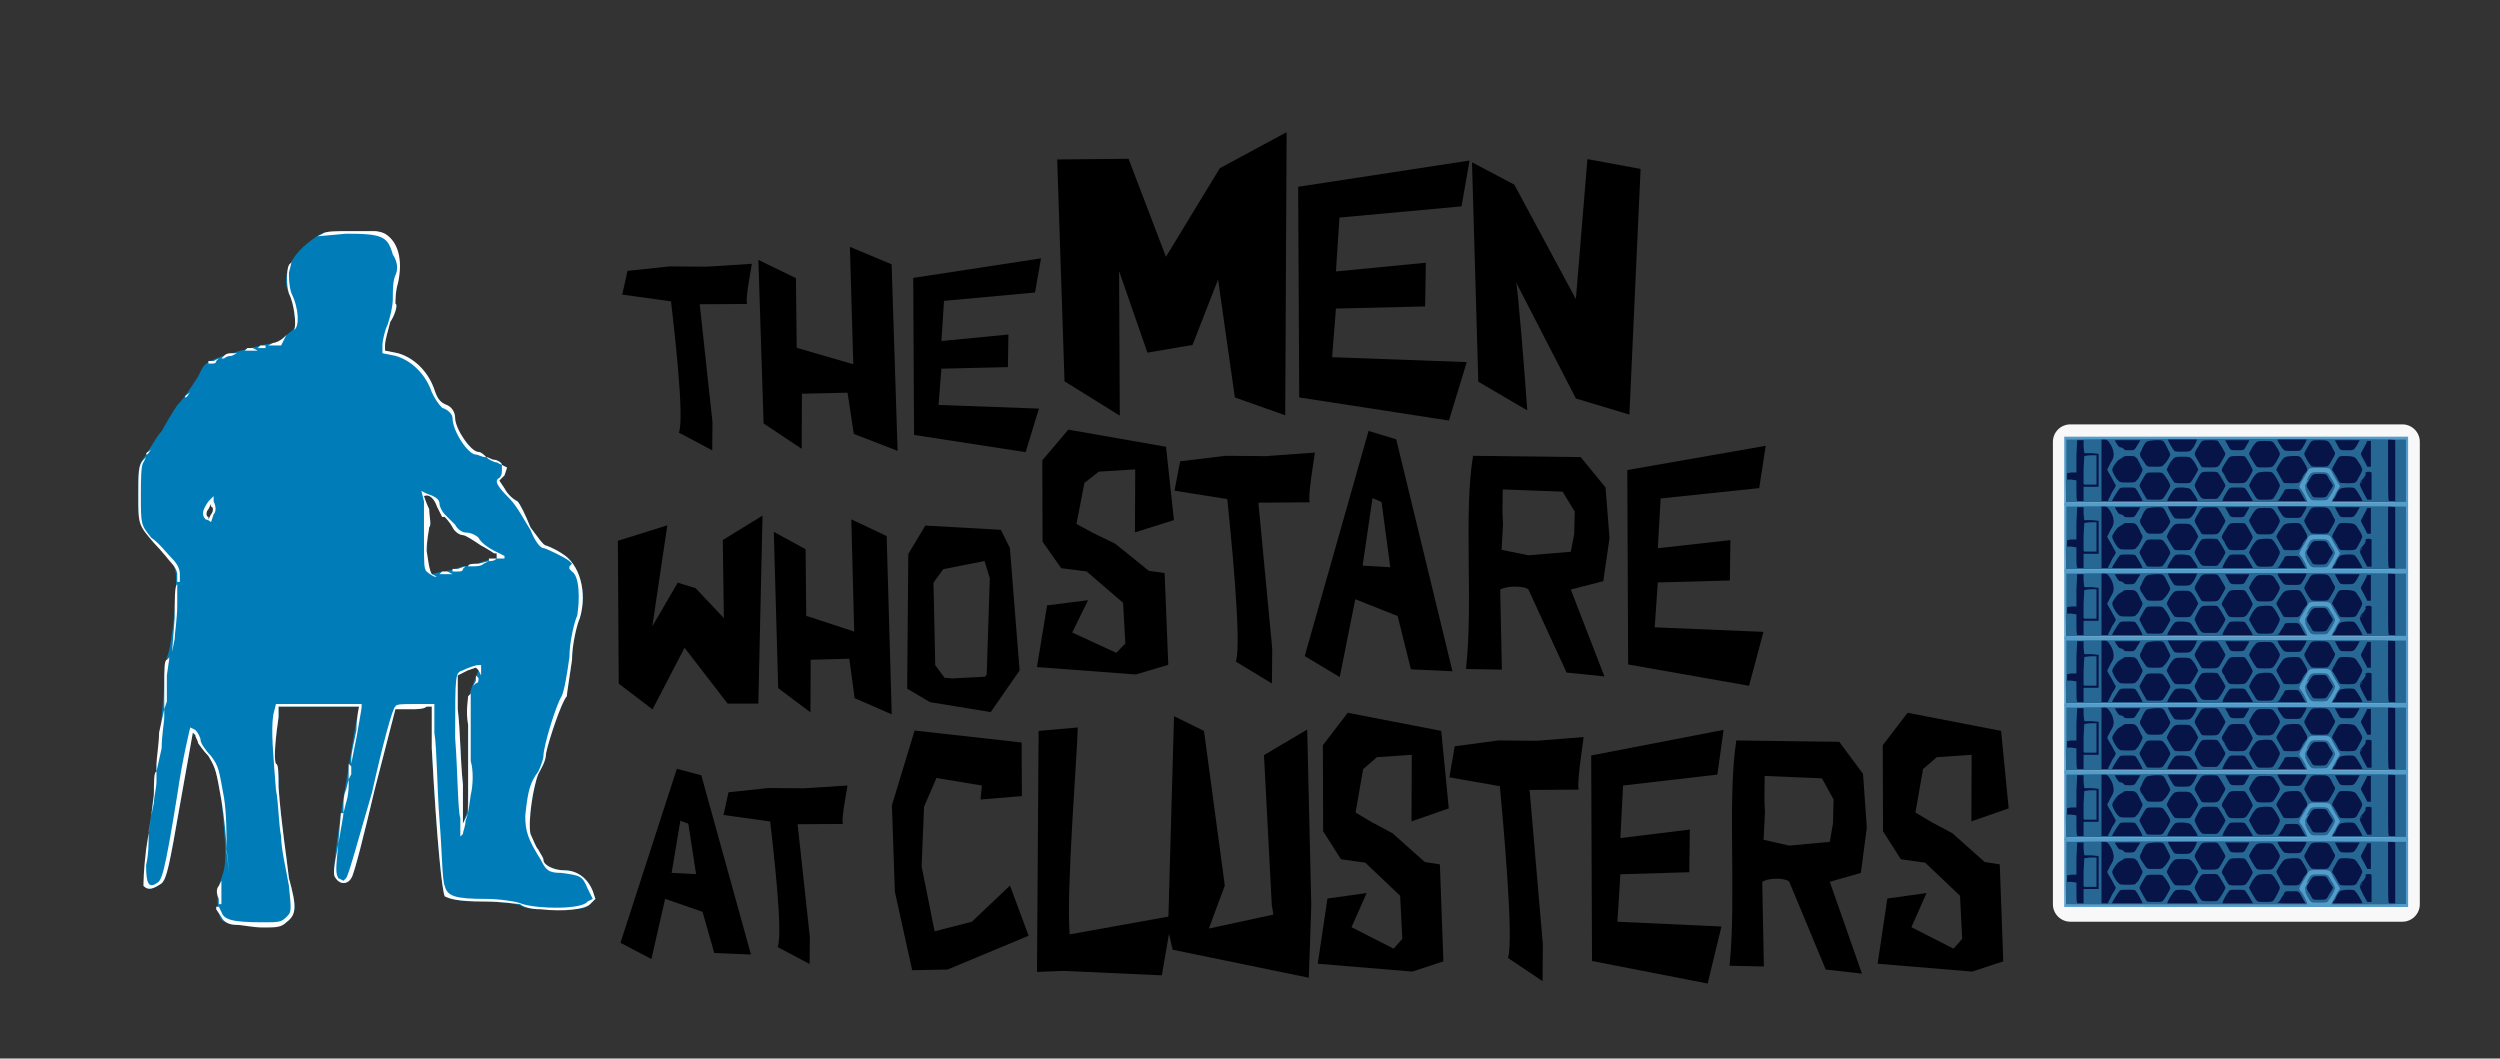
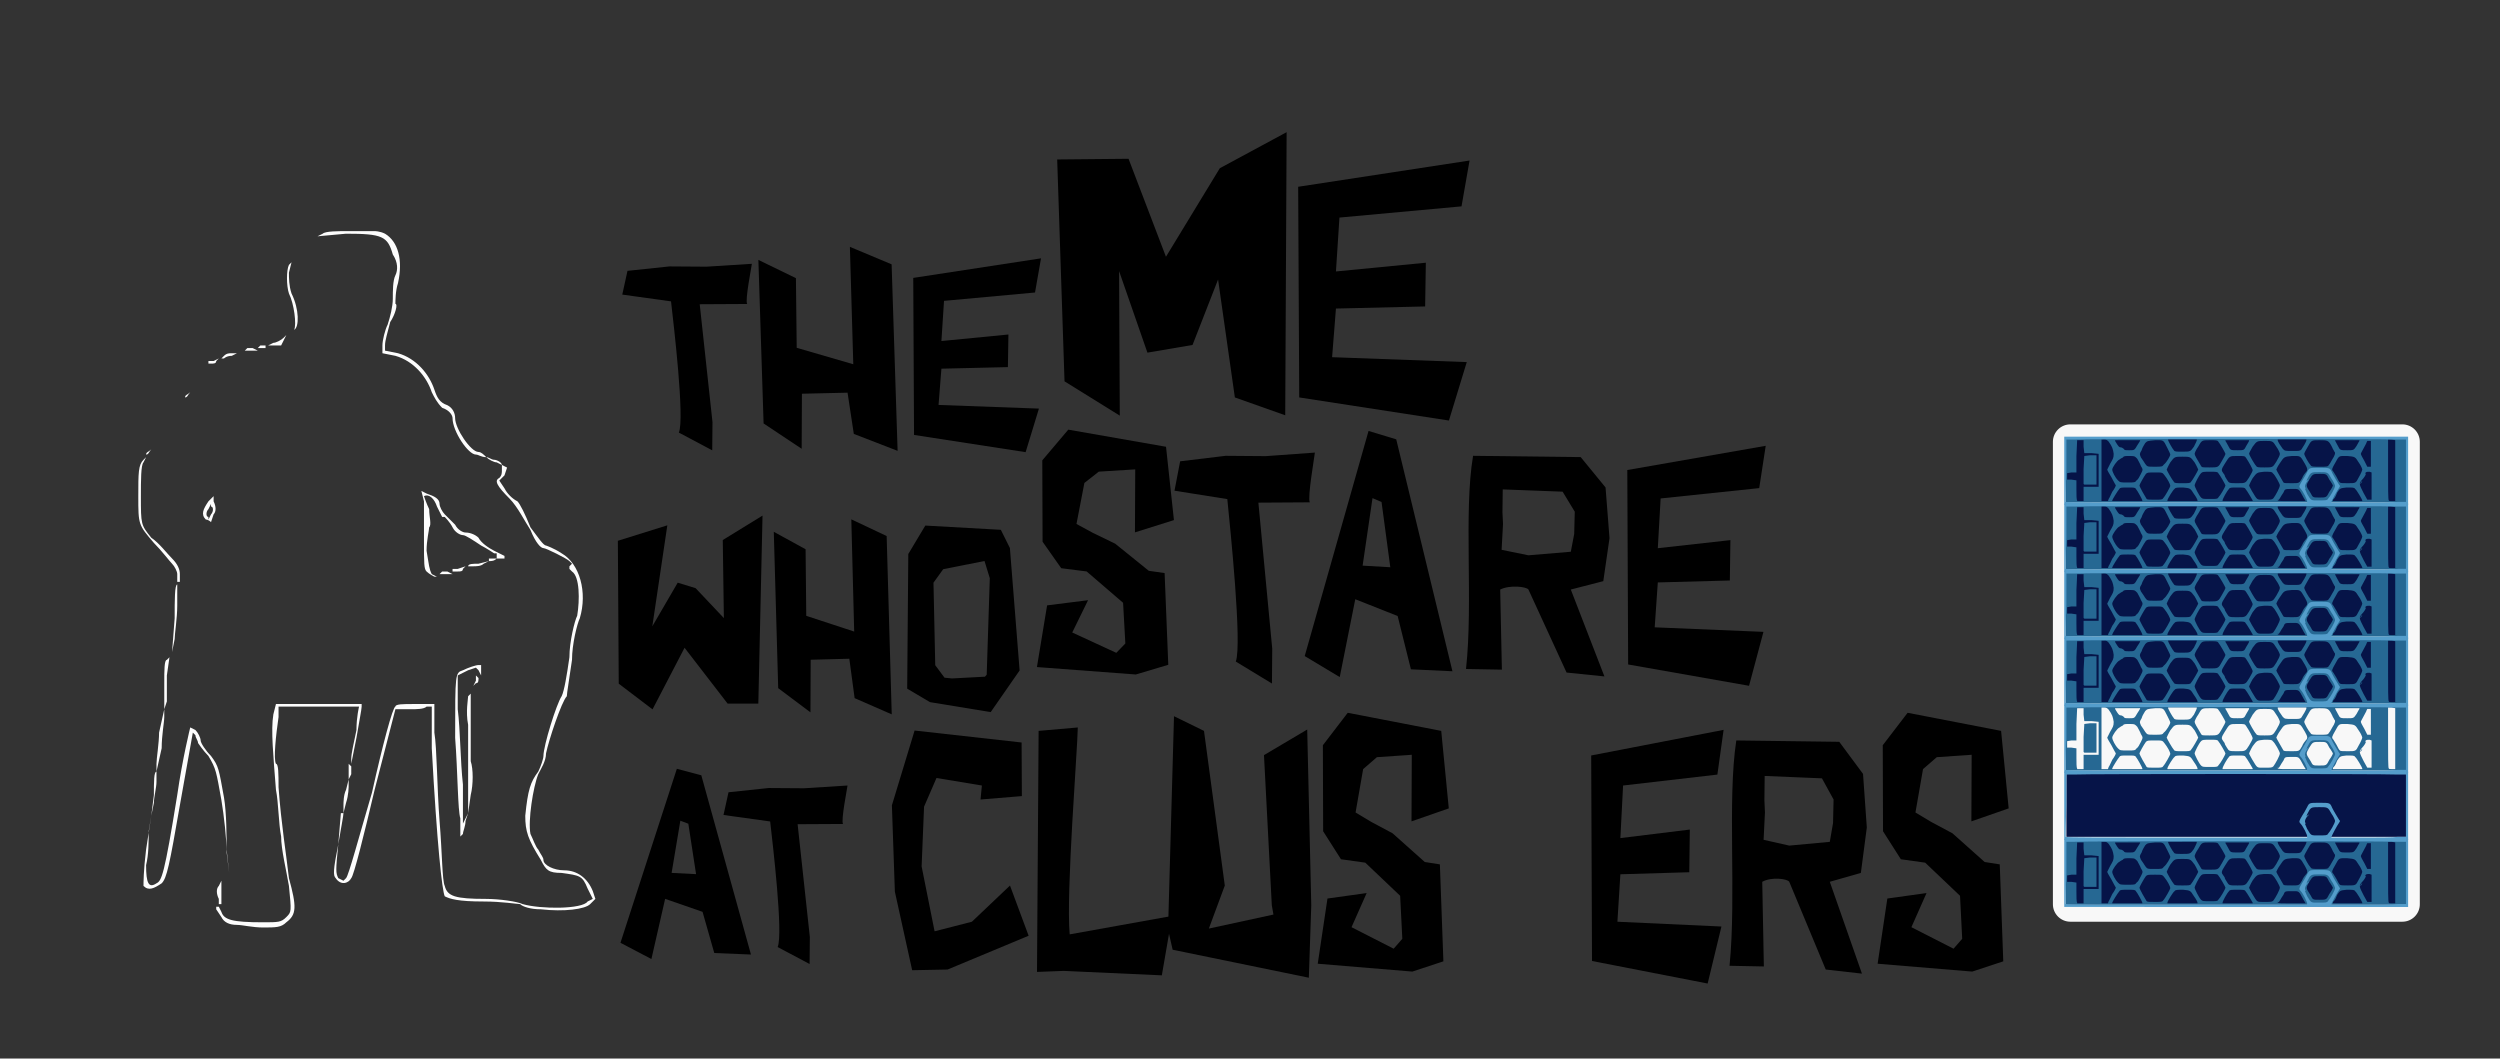
<svg xmlns="http://www.w3.org/2000/svg" xmlns:ns1="http://www.serif.com/" width="100%" height="100%" viewBox="0 0 2494 1056" version="1.1" xml:space="preserve" style="fill-rule:evenodd;clip-rule:evenodd;stroke-linejoin:round;stroke-miterlimit:2;">
  <rect x="0" y="0" width="2494" height="1056" fill="#333333" stroke="none" />
  <g id="ArtBoard1" transform="matrix(0.936,0,0,0.882,123.415,-1765.33)">
    <rect x="-131.835" y="2002.37" width="2663.59" height="1196.69" style="fill:none;" />
    <g id="Cluster" transform="matrix(0.945,0,0,1.003,147.137,-32.146)">
      <g transform="matrix(1.101,0,0,0.989,-223.308,2158.6)">
        <path d="M2413.49,371.292C2413.49,360.312 2405.48,351.397 2395.62,351.397L2055.5,351.397C2045.64,351.397 2037.63,360.312 2037.63,371.292L2037.63,898.574C2037.63,909.555 2045.64,918.47 2055.5,918.47L2395.62,918.47C2405.48,918.47 2413.49,909.555 2413.49,898.574L2413.49,371.292Z" style="fill:rgb(248,248,248);" />
      </g>
      <g id="Screenshot-2021-06-16-at-5.14.svg" transform="matrix(0.808,0,0,0.808,2226.84,2860.55)">
        <g transform="matrix(1,0,0,1,-43.236,31.131)">
          <clipPath id="_clip1">
            <rect x="-196.764" y="-78.632" width="480" height="95" />
          </clipPath>
          <g clip-path="url(#_clip1)">
            <g transform="matrix(1,0,0,1,-330.764,-260.632)">
-               <rect x="137" y="185" width="474" height="88" style="fill:rgb(6,20,72);fill-rule:nonzero;" />
              <path d="M136,274L136,184L612,184L612,274L136,274ZM161,272L161,252L182,252L182,206L172,205L162,205L161,196L161,187L152,187L151,209L151,232L144,232L138,233L138,242L144,242L151,243L151,256C151,263 151,270 152,271L152,272L161,272ZM196,269C197,268 199,263 201,259C204,255 206,251 206,250C206,250 203,245 200,239C197,234 194,229 194,228C194,228 196,224 198,220C202,213 203,212 203,206C202,199 201,196 196,189C194,187 193,186 190,186L186,186L186,272L195,272L196,269ZM243,271C243,270 236,257 234,255C233,253 231,253 223,253C214,253 212,253 211,255C209,257 201,270 201,271L201,272L243,272L243,271ZM320,271C320,270 318,266 315,262C310,254 310,254 300,253C292,253 289,253 288,255C286,256 278,269 278,271L278,272L320,272L320,271ZM397,271C397,271 389,257 387,255C386,253 384,253 376,253C367,253 365,253 364,255C361,258 355,269 355,271L355,272L397,272L397,271ZM468,267C461,254 462,255 452,255C442,255 442,255 440,260C438,263 436,266 435,268L433,271L433,270L432,270L432,271C433,272 438,272 452,272L471,272L468,267ZM550,271C550,270 542,256 540,255C539,253 537,253 528,253C519,254 519,254 515,260C514,263 512,267 511,268C510,269 509,270 509,271L509,272L550,272L550,271ZM596,272L596,187L591,186L586,186L586,228C586,252 586,271 587,271C587,272 589,272 591,272L596,272ZM272,268C275,265 282,252 282,251C282,248 278,241 274,236C271,232 271,232 261,232C251,232 250,232 248,234C245,238 239,249 239,250C239,252 247,266 249,269C250,270 253,270 260,270C269,270 271,270 272,268ZM426,268C429,264 435,253 435,250C435,248 428,235 425,233C424,231 422,231 413,231C403,232 403,232 397,240C394,245 392,250 392,250C392,251 394,254 396,258C404,271 402,270 413,270C423,270 424,270 426,268ZM563,270L563,232L560,231C558,231 556,231 555,232L554,233L555,234C555,235 553,239 549,243C545,248 546,249 552,261L557,270L563,270ZM349,267C352,264 359,252 359,250C359,249 351,235 349,233C348,231 346,231 338,231C328,231 327,231 325,233C322,236 316,248 316,250C316,252 322,264 325,267C327,269 328,269 338,269C346,269 348,269 349,267ZM504,259C507,255 509,251 509,250C509,250 507,246 504,242C500,234 500,234 491,234C481,234 481,234 476,242C471,251 471,250 478,261C481,267 481,267 490,267C500,267 500,267 504,259ZM311,245C313,243 321,229 321,228C321,228 319,223 316,218C310,210 310,210 299,210C288,210 288,210 282,218C279,223 277,228 277,228C277,229 285,243 287,245C288,247 290,247 299,247C308,247 310,247 311,245ZM392,239C395,234 397,230 397,229C397,227 392,218 388,212C386,209 386,209 376,209C364,209 365,209 358,220C353,228 353,229 356,233C357,234 358,236 358,236C358,237 359,239 361,242C364,247 364,247 376,247C387,247 387,247 392,239ZM466,240C467,237 470,233 471,232C474,229 474,227 470,220C463,208 464,209 452,209C441,210 441,210 435,219C432,223 430,228 430,228C430,229 439,244 440,246C441,247 444,247 452,247C462,247 462,247 466,240ZM545,239C548,234 550,229 550,228C550,227 548,222 545,218C540,210 540,210 529,209C517,209 518,208 512,219C508,226 507,228 509,230C510,231 512,235 514,238C516,242 518,246 519,246C519,247 524,247 530,247C541,247 541,247 545,239ZM235,243C237,242 239,238 241,234C244,228 244,228 241,223C240,220 237,215 236,213C233,210 233,209 226,209C219,209 217,209 216,211C214,212 212,213 211,214C208,215 201,225 201,228C201,231 205,239 209,243C212,246 212,246 223,246C232,246 233,246 235,243ZM354,216C357,211 359,207 359,206C359,205 351,191 349,189C348,187 346,187 337,187C326,187 326,187 321,196C318,200 316,205 316,206C316,208 319,213 325,223C326,225 327,225 337,225C349,225 349,225 354,216ZM430,217C433,212 435,208 435,206C435,205 433,200 430,196C425,188 425,188 414,188C403,188 403,188 397,196C394,201 392,205 392,206C392,207 399,220 402,223C403,225 405,225 414,225C425,225 425,225 430,217ZM273,221C277,218 282,209 282,207C282,206 280,202 278,198C272,186 273,187 261,187C250,188 250,188 247,191C246,193 243,197 242,201C239,206 239,206 241,211C243,214 246,218 247,220C250,224 250,224 260,224C270,224 271,224 273,221ZM503,222C504,221 506,218 508,214C512,208 513,204 511,203C511,202 509,200 508,197C503,187 502,187 490,187C479,187 479,187 474,196C471,201 469,205 469,206C469,208 475,219 478,222C479,224 481,224 491,224C500,224 502,224 503,222ZM562,224L562,188L557,188L556,190C556,191 554,194 552,198C550,202 548,205 548,206C548,207 550,211 553,216L557,224L562,224ZM315,196C317,192 319,188 319,187L319,186L279,186L279,187C279,188 285,199 287,201C288,203 290,203 299,203C310,203 310,203 315,196ZM465,200C467,197 472,189 472,187L472,186L432,186L432,187C432,189 436,195 439,199C442,202 442,202 453,202C462,202 463,202 465,200ZM236,194C238,191 240,188 240,187L205,187L205,188C205,188 206,190 208,193C210,196 211,197 213,197C214,197 216,198 217,199C218,201 219,201 225,201C232,201 232,201 236,194ZM388,195C390,192 392,188 392,188L392,187L359,187L359,188C359,188 361,191 363,195C366,201 366,201 376,201C385,201 385,201 388,195ZM542,195C544,191 546,188 546,188L546,187L512,187C512,188 514,191 516,195C519,201 519,201 529,201C538,201 538,201 542,195ZM161,248L161,227L162,209L170,208L179,208L179,249L162,249L161,248ZM548,246C549,245 549,244 550,244L549,246C548,247 548,248 547,248L548,246Z" style="fill:rgb(38,104,147);fill-rule:nonzero;" />
              <g transform="matrix(1,0,0,1.011,220,140.482)">
                <path d="M-86,41.102L394,41.081L394,135.081L-86,135.071L-86,41.102ZM253,131.081C254,129.081 247,116.081 244,113.081C241,110.081 242,109.081 246,102.081C248,99.081 251,94.081 253,90.081C256,84.081 256,84.081 270,84.081C285,84.081 285,84.081 288,91.081C291,97.081 295,103.081 298,108.081L299,109.081L298,111.081C295,115.081 287,130.081 287,131.081L287,132.081L328,132.081C351,132.081 374,132.081 380,131.081L391,131.081L391,45.081L379,45.081C364,44.081 -58,44.081 -72,45.081L-83,45.081L-83,88.081C-84,111.081 -84,130.081 -84,131.081C-83,132.081 -32,132.081 85,132.081L253,132.081L253,131.081ZM251,113.081L250,113.081L253,120.081C259,130.081 258,129.081 270,129.081C279,129.081 281,129.081 282,127.081C285,124.081 292,112.081 292,109.081C292,108.081 290,103.081 287,99.081C282,90.081 282,90.081 270,90.081C258,90.081 258,90.081 253,100.081L252,103.081L254,101.081L256,100.081L254,102.081C251,105.081 250,108.081 250,110.081C250,110.519 250.191,110.956 250.407,111.394L250.593,111.769C250.793,112.175 250.973,112.581 250.997,112.987L251,113.081Z" style="fill:rgb(84,157,203);fill-rule:nonzero;" />
              </g>
            </g>
          </g>
        </g>
      </g>
      <g id="Screenshot-2021-06-16-at-5.14.svg1" ns1:id="Screenshot-2021-06-16-at-5.14.svg" transform="matrix(0.808,0,0,0.808,2226.84,2558.33)">
        <g transform="matrix(1,0,0,1,-43.236,31.131)">
          <clipPath id="_clip2">
            <rect x="-196.764" y="-78.632" width="480" height="95" />
          </clipPath>
          <g clip-path="url(#_clip2)">
            <g transform="matrix(1,0,0,1,-330.764,-260.632)">
              <rect x="137" y="185" width="474" height="88" style="fill:rgb(6,20,72);fill-rule:nonzero;" />
              <path d="M136,274L136,184L612,184L612,274L136,274ZM161,272L161,252L182,252L182,206L172,205L162,205L161,196L161,187L152,187L151,209L151,232L144,232L138,233L138,242L144,242L151,243L151,256C151,263 151,270 152,271L152,272L161,272ZM196,269C197,268 199,263 201,259C204,255 206,251 206,250C206,250 203,245 200,239C197,234 194,229 194,228C194,228 196,224 198,220C202,213 203,212 203,206C202,199 201,196 196,189C194,187 193,186 190,186L186,186L186,272L195,272L196,269ZM243,271C243,270 236,257 234,255C233,253 231,253 223,253C214,253 212,253 211,255C209,257 201,270 201,271L201,272L243,272L243,271ZM320,271C320,270 318,266 315,262C310,254 310,254 300,253C292,253 289,253 288,255C286,256 278,269 278,271L278,272L320,272L320,271ZM397,271C397,271 389,257 387,255C386,253 384,253 376,253C367,253 365,253 364,255C361,258 355,269 355,271L355,272L397,272L397,271ZM468,267C461,254 462,255 452,255C442,255 442,255 440,260C438,263 436,266 435,268L433,271L433,270L432,270L432,271C433,272 438,272 452,272L471,272L468,267ZM550,271C550,270 542,256 540,255C539,253 537,253 528,253C519,254 519,254 515,260C514,263 512,267 511,268C510,269 509,270 509,271L509,272L550,272L550,271ZM596,272L596,187L591,186L586,186L586,228C586,252 586,271 587,271C587,272 589,272 591,272L596,272ZM272,268C275,265 282,252 282,251C282,248 278,241 274,236C271,232 271,232 261,232C251,232 250,232 248,234C245,238 239,249 239,250C239,252 247,266 249,269C250,270 253,270 260,270C269,270 271,270 272,268ZM426,268C429,264 435,253 435,250C435,248 428,235 425,233C424,231 422,231 413,231C403,232 403,232 397,240C394,245 392,250 392,250C392,251 394,254 396,258C404,271 402,270 413,270C423,270 424,270 426,268ZM563,270L563,232L560,231C558,231 556,231 555,232L554,233L555,234C555,235 553,239 549,243C545,248 546,249 552,261L557,270L563,270ZM349,267C352,264 359,252 359,250C359,249 351,235 349,233C348,231 346,231 338,231C328,231 327,231 325,233C322,236 316,248 316,250C316,252 322,264 325,267C327,269 328,269 338,269C346,269 348,269 349,267ZM504,259C507,255 509,251 509,250C509,250 507,246 504,242C500,234 500,234 491,234C481,234 481,234 476,242C471,251 471,250 478,261C481,267 481,267 490,267C500,267 500,267 504,259ZM311,245C313,243 321,229 321,228C321,228 319,223 316,218C310,210 310,210 299,210C288,210 288,210 282,218C279,223 277,228 277,228C277,229 285,243 287,245C288,247 290,247 299,247C308,247 310,247 311,245ZM392,239C395,234 397,230 397,229C397,227 392,218 388,212C386,209 386,209 376,209C364,209 365,209 358,220C353,228 353,229 356,233C357,234 358,236 358,236C358,237 359,239 361,242C364,247 364,247 376,247C387,247 387,247 392,239ZM466,240C467,237 470,233 471,232C474,229 474,227 470,220C463,208 464,209 452,209C441,210 441,210 435,219C432,223 430,228 430,228C430,229 439,244 440,246C441,247 444,247 452,247C462,247 462,247 466,240ZM545,239C548,234 550,229 550,228C550,227 548,222 545,218C540,210 540,210 529,209C517,209 518,208 512,219C508,226 507,228 509,230C510,231 512,235 514,238C516,242 518,246 519,246C519,247 524,247 530,247C541,247 541,247 545,239ZM235,243C237,242 239,238 241,234C244,228 244,228 241,223C240,220 237,215 236,213C233,210 233,209 226,209C219,209 217,209 216,211C214,212 212,213 211,214C208,215 201,225 201,228C201,231 205,239 209,243C212,246 212,246 223,246C232,246 233,246 235,243ZM354,216C357,211 359,207 359,206C359,205 351,191 349,189C348,187 346,187 337,187C326,187 326,187 321,196C318,200 316,205 316,206C316,208 319,213 325,223C326,225 327,225 337,225C349,225 349,225 354,216ZM430,217C433,212 435,208 435,206C435,205 433,200 430,196C425,188 425,188 414,188C403,188 403,188 397,196C394,201 392,205 392,206C392,207 399,220 402,223C403,225 405,225 414,225C425,225 425,225 430,217ZM273,221C277,218 282,209 282,207C282,206 280,202 278,198C272,186 273,187 261,187C250,188 250,188 247,191C246,193 243,197 242,201C239,206 239,206 241,211C243,214 246,218 247,220C250,224 250,224 260,224C270,224 271,224 273,221ZM503,222C504,221 506,218 508,214C512,208 513,204 511,203C511,202 509,200 508,197C503,187 502,187 490,187C479,187 479,187 474,196C471,201 469,205 469,206C469,208 475,219 478,222C479,224 481,224 491,224C500,224 502,224 503,222ZM562,224L562,188L557,188L556,190C556,191 554,194 552,198C550,202 548,205 548,206C548,207 550,211 553,216L557,224L562,224ZM315,196C317,192 319,188 319,187L319,186L279,186L279,187C279,188 285,199 287,201C288,203 290,203 299,203C310,203 310,203 315,196ZM465,200C467,197 472,189 472,187L472,186L432,186L432,187C432,189 436,195 439,199C442,202 442,202 453,202C462,202 463,202 465,200ZM236,194C238,191 240,188 240,187L205,187L205,188C205,188 206,190 208,193C210,196 211,197 213,197C214,197 216,198 217,199C218,201 219,201 225,201C232,201 232,201 236,194ZM388,195C390,192 392,188 392,188L392,187L359,187L359,188C359,188 361,191 363,195C366,201 366,201 376,201C385,201 385,201 388,195ZM542,195C544,191 546,188 546,188L546,187L512,187C512,188 514,191 516,195C519,201 519,201 529,201C538,201 538,201 542,195ZM161,248L161,227L162,209L170,208L179,208L179,249L162,249L161,248ZM548,246C549,245 549,244 550,244L549,246C548,247 548,248 547,248L548,246Z" style="fill:rgb(38,104,147);fill-rule:nonzero;" />
              <g transform="matrix(1,0,0,1.011,220,140.482)">
                <path d="M-86,41.102L394,41.081L394,135.081L-86,135.071L-86,41.102ZM253,131.081C254,129.081 247,116.081 244,113.081C241,110.081 242,109.081 246,102.081C248,99.081 251,94.081 253,90.081C256,84.081 256,84.081 270,84.081C285,84.081 285,84.081 288,91.081C291,97.081 295,103.081 298,108.081L299,109.081L298,111.081C295,115.081 287,130.081 287,131.081L287,132.081L328,132.081C351,132.081 374,132.081 380,131.081L391,131.081L391,45.081L379,45.081C364,44.081 -58,44.081 -72,45.081L-83,45.081L-83,88.081C-84,111.081 -84,130.081 -84,131.081C-83,132.081 -32,132.081 85,132.081L253,132.081L253,131.081ZM251,113.081L250,113.081L253,120.081C259,130.081 258,129.081 270,129.081C279,129.081 281,129.081 282,127.081C285,124.081 292,112.081 292,109.081C292,108.081 290,103.081 287,99.081C282,90.081 282,90.081 270,90.081C258,90.081 258,90.081 253,100.081L252,103.081L254,101.081L256,100.081L254,102.081C251,105.081 250,108.081 250,110.081C250,110.519 250.191,110.956 250.407,111.394L250.593,111.769C250.793,112.175 250.973,112.581 250.997,112.987L251,113.081Z" style="fill:rgb(84,157,203);fill-rule:nonzero;" />
              </g>
            </g>
          </g>
        </g>
      </g>
      <g id="Screenshot-2021-06-16-at-5.14.svg2" ns1:id="Screenshot-2021-06-16-at-5.14.svg" transform="matrix(0.808,0,0,0.808,2226.84,2633.88)">
        <g transform="matrix(1,0,0,1,-43.236,31.131)">
          <clipPath id="_clip3">
            <rect x="-196.764" y="-78.632" width="480" height="95" />
          </clipPath>
          <g clip-path="url(#_clip3)">
            <g transform="matrix(1,0,0,1,-330.764,-260.632)">
              <rect x="137" y="185" width="474" height="88" style="fill:rgb(6,20,72);fill-rule:nonzero;" />
              <path d="M136,274L136,184L612,184L612,274L136,274ZM161,272L161,252L182,252L182,206L172,205L162,205L161,196L161,187L152,187L151,209L151,232L144,232L138,233L138,242L144,242L151,243L151,256C151,263 151,270 152,271L152,272L161,272ZM196,269C197,268 199,263 201,259C204,255 206,251 206,250C206,250 203,245 200,239C197,234 194,229 194,228C194,228 196,224 198,220C202,213 203,212 203,206C202,199 201,196 196,189C194,187 193,186 190,186L186,186L186,272L195,272L196,269ZM243,271C243,270 236,257 234,255C233,253 231,253 223,253C214,253 212,253 211,255C209,257 201,270 201,271L201,272L243,272L243,271ZM320,271C320,270 318,266 315,262C310,254 310,254 300,253C292,253 289,253 288,255C286,256 278,269 278,271L278,272L320,272L320,271ZM397,271C397,271 389,257 387,255C386,253 384,253 376,253C367,253 365,253 364,255C361,258 355,269 355,271L355,272L397,272L397,271ZM468,267C461,254 462,255 452,255C442,255 442,255 440,260C438,263 436,266 435,268L433,271L433,270L432,270L432,271C433,272 438,272 452,272L471,272L468,267ZM550,271C550,270 542,256 540,255C539,253 537,253 528,253C519,254 519,254 515,260C514,263 512,267 511,268C510,269 509,270 509,271L509,272L550,272L550,271ZM596,272L596,187L591,186L586,186L586,228C586,252 586,271 587,271C587,272 589,272 591,272L596,272ZM272,268C275,265 282,252 282,251C282,248 278,241 274,236C271,232 271,232 261,232C251,232 250,232 248,234C245,238 239,249 239,250C239,252 247,266 249,269C250,270 253,270 260,270C269,270 271,270 272,268ZM426,268C429,264 435,253 435,250C435,248 428,235 425,233C424,231 422,231 413,231C403,232 403,232 397,240C394,245 392,250 392,250C392,251 394,254 396,258C404,271 402,270 413,270C423,270 424,270 426,268ZM563,270L563,232L560,231C558,231 556,231 555,232L554,233L555,234C555,235 553,239 549,243C545,248 546,249 552,261L557,270L563,270ZM349,267C352,264 359,252 359,250C359,249 351,235 349,233C348,231 346,231 338,231C328,231 327,231 325,233C322,236 316,248 316,250C316,252 322,264 325,267C327,269 328,269 338,269C346,269 348,269 349,267ZM504,259C507,255 509,251 509,250C509,250 507,246 504,242C500,234 500,234 491,234C481,234 481,234 476,242C471,251 471,250 478,261C481,267 481,267 490,267C500,267 500,267 504,259ZM311,245C313,243 321,229 321,228C321,228 319,223 316,218C310,210 310,210 299,210C288,210 288,210 282,218C279,223 277,228 277,228C277,229 285,243 287,245C288,247 290,247 299,247C308,247 310,247 311,245ZM392,239C395,234 397,230 397,229C397,227 392,218 388,212C386,209 386,209 376,209C364,209 365,209 358,220C353,228 353,229 356,233C357,234 358,236 358,236C358,237 359,239 361,242C364,247 364,247 376,247C387,247 387,247 392,239ZM466,240C467,237 470,233 471,232C474,229 474,227 470,220C463,208 464,209 452,209C441,210 441,210 435,219C432,223 430,228 430,228C430,229 439,244 440,246C441,247 444,247 452,247C462,247 462,247 466,240ZM545,239C548,234 550,229 550,228C550,227 548,222 545,218C540,210 540,210 529,209C517,209 518,208 512,219C508,226 507,228 509,230C510,231 512,235 514,238C516,242 518,246 519,246C519,247 524,247 530,247C541,247 541,247 545,239ZM235,243C237,242 239,238 241,234C244,228 244,228 241,223C240,220 237,215 236,213C233,210 233,209 226,209C219,209 217,209 216,211C214,212 212,213 211,214C208,215 201,225 201,228C201,231 205,239 209,243C212,246 212,246 223,246C232,246 233,246 235,243ZM354,216C357,211 359,207 359,206C359,205 351,191 349,189C348,187 346,187 337,187C326,187 326,187 321,196C318,200 316,205 316,206C316,208 319,213 325,223C326,225 327,225 337,225C349,225 349,225 354,216ZM430,217C433,212 435,208 435,206C435,205 433,200 430,196C425,188 425,188 414,188C403,188 403,188 397,196C394,201 392,205 392,206C392,207 399,220 402,223C403,225 405,225 414,225C425,225 425,225 430,217ZM273,221C277,218 282,209 282,207C282,206 280,202 278,198C272,186 273,187 261,187C250,188 250,188 247,191C246,193 243,197 242,201C239,206 239,206 241,211C243,214 246,218 247,220C250,224 250,224 260,224C270,224 271,224 273,221ZM503,222C504,221 506,218 508,214C512,208 513,204 511,203C511,202 509,200 508,197C503,187 502,187 490,187C479,187 479,187 474,196C471,201 469,205 469,206C469,208 475,219 478,222C479,224 481,224 491,224C500,224 502,224 503,222ZM562,224L562,188L557,188L556,190C556,191 554,194 552,198C550,202 548,205 548,206C548,207 550,211 553,216L557,224L562,224ZM315,196C317,192 319,188 319,187L319,186L279,186L279,187C279,188 285,199 287,201C288,203 290,203 299,203C310,203 310,203 315,196ZM465,200C467,197 472,189 472,187L472,186L432,186L432,187C432,189 436,195 439,199C442,202 442,202 453,202C462,202 463,202 465,200ZM236,194C238,191 240,188 240,187L205,187L205,188C205,188 206,190 208,193C210,196 211,197 213,197C214,197 216,198 217,199C218,201 219,201 225,201C232,201 232,201 236,194ZM388,195C390,192 392,188 392,188L392,187L359,187L359,188C359,188 361,191 363,195C366,201 366,201 376,201C385,201 385,201 388,195ZM542,195C544,191 546,188 546,188L546,187L512,187C512,188 514,191 516,195C519,201 519,201 529,201C538,201 538,201 542,195ZM161,248L161,227L162,209L170,208L179,208L179,249L162,249L161,248ZM548,246C549,245 549,244 550,244L549,246C548,247 548,248 547,248L548,246Z" style="fill:rgb(38,104,147);fill-rule:nonzero;" />
              <g transform="matrix(1,0,0,1.011,220,140.482)">
                <path d="M-86,41.102L394,41.081L394,135.081L-86,135.071L-86,41.102ZM253,131.081C254,129.081 247,116.081 244,113.081C241,110.081 242,109.081 246,102.081C248,99.081 251,94.081 253,90.081C256,84.081 256,84.081 270,84.081C285,84.081 285,84.081 288,91.081C291,97.081 295,103.081 298,108.081L299,109.081L298,111.081C295,115.081 287,130.081 287,131.081L287,132.081L328,132.081C351,132.081 374,132.081 380,131.081L391,131.081L391,45.081L379,45.081C364,44.081 -58,44.081 -72,45.081L-83,45.081L-83,88.081C-84,111.081 -84,130.081 -84,131.081C-83,132.081 -32,132.081 85,132.081L253,132.081L253,131.081ZM251,113.081L250,113.081L253,120.081C259,130.081 258,129.081 270,129.081C279,129.081 281,129.081 282,127.081C285,124.081 292,112.081 292,109.081C292,108.081 290,103.081 287,99.081C282,90.081 282,90.081 270,90.081C258,90.081 258,90.081 253,100.081L252,103.081L254,101.081L256,100.081L254,102.081C251,105.081 250,108.081 250,110.081C250,110.519 250.191,110.956 250.407,111.394L250.593,111.769C250.793,112.175 250.973,112.581 250.997,112.987L251,113.081Z" style="fill:rgb(84,157,203);fill-rule:nonzero;" />
              </g>
            </g>
          </g>
        </g>
      </g>
      <g id="Screenshot-2021-06-16-at-5.14.svg3" ns1:id="Screenshot-2021-06-16-at-5.14.svg" transform="matrix(0.808,0,0,0.808,2226.84,2936.11)">
        <g transform="matrix(1,0,0,1,-43.236,31.131)">
          <clipPath id="_clip4">
            <rect x="-196.764" y="-78.632" width="480" height="95" />
          </clipPath>
          <g clip-path="url(#_clip4)">
            <g transform="matrix(1,0,0,1,-330.764,-260.632)">
              <rect x="137" y="185" width="474" height="88" style="fill:rgb(6,20,72);fill-rule:nonzero;" />
-               <path d="M136,274L136,184L612,184L612,274L136,274ZM161,272L161,252L182,252L182,206L172,205L162,205L161,196L161,187L152,187L151,209L151,232L144,232L138,233L138,242L144,242L151,243L151,256C151,263 151,270 152,271L152,272L161,272ZM196,269C197,268 199,263 201,259C204,255 206,251 206,250C206,250 203,245 200,239C197,234 194,229 194,228C194,228 196,224 198,220C202,213 203,212 203,206C202,199 201,196 196,189C194,187 193,186 190,186L186,186L186,272L195,272L196,269ZM243,271C243,270 236,257 234,255C233,253 231,253 223,253C214,253 212,253 211,255C209,257 201,270 201,271L201,272L243,272L243,271ZM320,271C320,270 318,266 315,262C310,254 310,254 300,253C292,253 289,253 288,255C286,256 278,269 278,271L278,272L320,272L320,271ZM397,271C397,271 389,257 387,255C386,253 384,253 376,253C367,253 365,253 364,255C361,258 355,269 355,271L355,272L397,272L397,271ZM468,267C461,254 462,255 452,255C442,255 442,255 440,260C438,263 436,266 435,268L433,271L433,270L432,270L432,271C433,272 438,272 452,272L471,272L468,267ZM550,271C550,270 542,256 540,255C539,253 537,253 528,253C519,254 519,254 515,260C514,263 512,267 511,268C510,269 509,270 509,271L509,272L550,272L550,271ZM596,272L596,187L591,186L586,186L586,228C586,252 586,271 587,271C587,272 589,272 591,272L596,272ZM272,268C275,265 282,252 282,251C282,248 278,241 274,236C271,232 271,232 261,232C251,232 250,232 248,234C245,238 239,249 239,250C239,252 247,266 249,269C250,270 253,270 260,270C269,270 271,270 272,268ZM426,268C429,264 435,253 435,250C435,248 428,235 425,233C424,231 422,231 413,231C403,232 403,232 397,240C394,245 392,250 392,250C392,251 394,254 396,258C404,271 402,270 413,270C423,270 424,270 426,268ZM563,270L563,232L560,231C558,231 556,231 555,232L554,233L555,234C555,235 553,239 549,243C545,248 546,249 552,261L557,270L563,270ZM349,267C352,264 359,252 359,250C359,249 351,235 349,233C348,231 346,231 338,231C328,231 327,231 325,233C322,236 316,248 316,250C316,252 322,264 325,267C327,269 328,269 338,269C346,269 348,269 349,267ZM504,259C507,255 509,251 509,250C509,250 507,246 504,242C500,234 500,234 491,234C481,234 481,234 476,242C471,251 471,250 478,261C481,267 481,267 490,267C500,267 500,267 504,259ZM311,245C313,243 321,229 321,228C321,228 319,223 316,218C310,210 310,210 299,210C288,210 288,210 282,218C279,223 277,228 277,228C277,229 285,243 287,245C288,247 290,247 299,247C308,247 310,247 311,245ZM392,239C395,234 397,230 397,229C397,227 392,218 388,212C386,209 386,209 376,209C364,209 365,209 358,220C353,228 353,229 356,233C357,234 358,236 358,236C358,237 359,239 361,242C364,247 364,247 376,247C387,247 387,247 392,239ZM466,240C467,237 470,233 471,232C474,229 474,227 470,220C463,208 464,209 452,209C441,210 441,210 435,219C432,223 430,228 430,228C430,229 439,244 440,246C441,247 444,247 452,247C462,247 462,247 466,240ZM545,239C548,234 550,229 550,228C550,227 548,222 545,218C540,210 540,210 529,209C517,209 518,208 512,219C508,226 507,228 509,230C510,231 512,235 514,238C516,242 518,246 519,246C519,247 524,247 530,247C541,247 541,247 545,239ZM235,243C237,242 239,238 241,234C244,228 244,228 241,223C240,220 237,215 236,213C233,210 233,209 226,209C219,209 217,209 216,211C214,212 212,213 211,214C208,215 201,225 201,228C201,231 205,239 209,243C212,246 212,246 223,246C232,246 233,246 235,243ZM354,216C357,211 359,207 359,206C359,205 351,191 349,189C348,187 346,187 337,187C326,187 326,187 321,196C318,200 316,205 316,206C316,208 319,213 325,223C326,225 327,225 337,225C349,225 349,225 354,216ZM430,217C433,212 435,208 435,206C435,205 433,200 430,196C425,188 425,188 414,188C403,188 403,188 397,196C394,201 392,205 392,206C392,207 399,220 402,223C403,225 405,225 414,225C425,225 425,225 430,217ZM273,221C277,218 282,209 282,207C282,206 280,202 278,198C272,186 273,187 261,187C250,188 250,188 247,191C246,193 243,197 242,201C239,206 239,206 241,211C243,214 246,218 247,220C250,224 250,224 260,224C270,224 271,224 273,221ZM503,222C504,221 506,218 508,214C512,208 513,204 511,203C511,202 509,200 508,197C503,187 502,187 490,187C479,187 479,187 474,196C471,201 469,205 469,206C469,208 475,219 478,222C479,224 481,224 491,224C500,224 502,224 503,222ZM562,224L562,188L557,188L556,190C556,191 554,194 552,198C550,202 548,205 548,206C548,207 550,211 553,216L557,224L562,224ZM315,196C317,192 319,188 319,187L319,186L279,186L279,187C279,188 285,199 287,201C288,203 290,203 299,203C310,203 310,203 315,196ZM465,200C467,197 472,189 472,187L472,186L432,186L432,187C432,189 436,195 439,199C442,202 442,202 453,202C462,202 463,202 465,200ZM236,194C238,191 240,188 240,187L205,187L205,188C205,188 206,190 208,193C210,196 211,197 213,197C214,197 216,198 217,199C218,201 219,201 225,201C232,201 232,201 236,194ZM388,195C390,192 392,188 392,188L392,187L359,187L359,188C359,188 361,191 363,195C366,201 366,201 376,201C385,201 385,201 388,195ZM542,195C544,191 546,188 546,188L546,187L512,187C512,188 514,191 516,195C519,201 519,201 529,201C538,201 538,201 542,195ZM161,248L161,227L162,209L170,208L179,208L179,249L162,249L161,248ZM548,246C549,245 549,244 550,244L549,246C548,247 548,248 547,248L548,246Z" style="fill:rgb(38,104,147);fill-rule:nonzero;" />
              <g transform="matrix(1,0,0,1.011,220,140.482)">
                <path d="M-86,41.102L394,41.081L394,135.081L-86,135.071L-86,41.102ZM253,131.081C254,129.081 247,116.081 244,113.081C241,110.081 242,109.081 246,102.081C248,99.081 251,94.081 253,90.081C256,84.081 256,84.081 270,84.081C285,84.081 285,84.081 288,91.081C291,97.081 295,103.081 298,108.081L299,109.081L298,111.081C295,115.081 287,130.081 287,131.081L287,132.081L328,132.081C351,132.081 374,132.081 380,131.081L391,131.081L391,45.081L379,45.081C364,44.081 -58,44.081 -72,45.081L-83,45.081L-83,88.081C-84,111.081 -84,130.081 -84,131.081C-83,132.081 -32,132.081 85,132.081L253,132.081L253,131.081ZM251,113.081L250,113.081L253,120.081C259,130.081 258,129.081 270,129.081C279,129.081 281,129.081 282,127.081C285,124.081 292,112.081 292,109.081C292,108.081 290,103.081 287,99.081C282,90.081 282,90.081 270,90.081C258,90.081 258,90.081 253,100.081L252,103.081L254,101.081L256,100.081L254,102.081C251,105.081 250,108.081 250,110.081C250,110.519 250.191,110.956 250.407,111.394L250.593,111.769C250.793,112.175 250.973,112.581 250.997,112.987L251,113.081Z" style="fill:rgb(84,157,203);fill-rule:nonzero;" />
              </g>
            </g>
          </g>
        </g>
      </g>
      <g id="Screenshot-2021-06-16-at-5.14.svg4" ns1:id="Screenshot-2021-06-16-at-5.14.svg" transform="matrix(0.808,0,0,0.808,2226.84,3011.93)">
        <g transform="matrix(1,0,0,1,-43.236,31.131)">
          <clipPath id="_clip5">
            <rect x="-196.764" y="-78.632" width="480" height="95" />
          </clipPath>
          <g clip-path="url(#_clip5)">
            <g transform="matrix(1,0,0,1,-330.764,-260.632)">
              <rect x="137" y="185" width="474" height="88" style="fill:rgb(6,20,72);fill-rule:nonzero;" />
              <path d="M136,274L136,184L612,184L612,274L136,274ZM161,272L161,252L182,252L182,206L172,205L162,205L161,196L161,187L152,187L151,209L151,232L144,232L138,233L138,242L144,242L151,243L151,256C151,263 151,270 152,271L152,272L161,272ZM196,269C197,268 199,263 201,259C204,255 206,251 206,250C206,250 203,245 200,239C197,234 194,229 194,228C194,228 196,224 198,220C202,213 203,212 203,206C202,199 201,196 196,189C194,187 193,186 190,186L186,186L186,272L195,272L196,269ZM243,271C243,270 236,257 234,255C233,253 231,253 223,253C214,253 212,253 211,255C209,257 201,270 201,271L201,272L243,272L243,271ZM320,271C320,270 318,266 315,262C310,254 310,254 300,253C292,253 289,253 288,255C286,256 278,269 278,271L278,272L320,272L320,271ZM397,271C397,271 389,257 387,255C386,253 384,253 376,253C367,253 365,253 364,255C361,258 355,269 355,271L355,272L397,272L397,271ZM468,267C461,254 462,255 452,255C442,255 442,255 440,260C438,263 436,266 435,268L433,271L433,270L432,270L432,271C433,272 438,272 452,272L471,272L468,267ZM550,271C550,270 542,256 540,255C539,253 537,253 528,253C519,254 519,254 515,260C514,263 512,267 511,268C510,269 509,270 509,271L509,272L550,272L550,271ZM596,272L596,187L591,186L586,186L586,228C586,252 586,271 587,271C587,272 589,272 591,272L596,272ZM272,268C275,265 282,252 282,251C282,248 278,241 274,236C271,232 271,232 261,232C251,232 250,232 248,234C245,238 239,249 239,250C239,252 247,266 249,269C250,270 253,270 260,270C269,270 271,270 272,268ZM426,268C429,264 435,253 435,250C435,248 428,235 425,233C424,231 422,231 413,231C403,232 403,232 397,240C394,245 392,250 392,250C392,251 394,254 396,258C404,271 402,270 413,270C423,270 424,270 426,268ZM563,270L563,232L560,231C558,231 556,231 555,232L554,233L555,234C555,235 553,239 549,243C545,248 546,249 552,261L557,270L563,270ZM349,267C352,264 359,252 359,250C359,249 351,235 349,233C348,231 346,231 338,231C328,231 327,231 325,233C322,236 316,248 316,250C316,252 322,264 325,267C327,269 328,269 338,269C346,269 348,269 349,267ZM504,259C507,255 509,251 509,250C509,250 507,246 504,242C500,234 500,234 491,234C481,234 481,234 476,242C471,251 471,250 478,261C481,267 481,267 490,267C500,267 500,267 504,259ZM311,245C313,243 321,229 321,228C321,228 319,223 316,218C310,210 310,210 299,210C288,210 288,210 282,218C279,223 277,228 277,228C277,229 285,243 287,245C288,247 290,247 299,247C308,247 310,247 311,245ZM392,239C395,234 397,230 397,229C397,227 392,218 388,212C386,209 386,209 376,209C364,209 365,209 358,220C353,228 353,229 356,233C357,234 358,236 358,236C358,237 359,239 361,242C364,247 364,247 376,247C387,247 387,247 392,239ZM466,240C467,237 470,233 471,232C474,229 474,227 470,220C463,208 464,209 452,209C441,210 441,210 435,219C432,223 430,228 430,228C430,229 439,244 440,246C441,247 444,247 452,247C462,247 462,247 466,240ZM545,239C548,234 550,229 550,228C550,227 548,222 545,218C540,210 540,210 529,209C517,209 518,208 512,219C508,226 507,228 509,230C510,231 512,235 514,238C516,242 518,246 519,246C519,247 524,247 530,247C541,247 541,247 545,239ZM235,243C237,242 239,238 241,234C244,228 244,228 241,223C240,220 237,215 236,213C233,210 233,209 226,209C219,209 217,209 216,211C214,212 212,213 211,214C208,215 201,225 201,228C201,231 205,239 209,243C212,246 212,246 223,246C232,246 233,246 235,243ZM354,216C357,211 359,207 359,206C359,205 351,191 349,189C348,187 346,187 337,187C326,187 326,187 321,196C318,200 316,205 316,206C316,208 319,213 325,223C326,225 327,225 337,225C349,225 349,225 354,216ZM430,217C433,212 435,208 435,206C435,205 433,200 430,196C425,188 425,188 414,188C403,188 403,188 397,196C394,201 392,205 392,206C392,207 399,220 402,223C403,225 405,225 414,225C425,225 425,225 430,217ZM273,221C277,218 282,209 282,207C282,206 280,202 278,198C272,186 273,187 261,187C250,188 250,188 247,191C246,193 243,197 242,201C239,206 239,206 241,211C243,214 246,218 247,220C250,224 250,224 260,224C270,224 271,224 273,221ZM503,222C504,221 506,218 508,214C512,208 513,204 511,203C511,202 509,200 508,197C503,187 502,187 490,187C479,187 479,187 474,196C471,201 469,205 469,206C469,208 475,219 478,222C479,224 481,224 491,224C500,224 502,224 503,222ZM562,224L562,188L557,188L556,190C556,191 554,194 552,198C550,202 548,205 548,206C548,207 550,211 553,216L557,224L562,224ZM315,196C317,192 319,188 319,187L319,186L279,186L279,187C279,188 285,199 287,201C288,203 290,203 299,203C310,203 310,203 315,196ZM465,200C467,197 472,189 472,187L472,186L432,186L432,187C432,189 436,195 439,199C442,202 442,202 453,202C462,202 463,202 465,200ZM236,194C238,191 240,188 240,187L205,187L205,188C205,188 206,190 208,193C210,196 211,197 213,197C214,197 216,198 217,199C218,201 219,201 225,201C232,201 232,201 236,194ZM388,195C390,192 392,188 392,188L392,187L359,187L359,188C359,188 361,191 363,195C366,201 366,201 376,201C385,201 385,201 388,195ZM542,195C544,191 546,188 546,188L546,187L512,187C512,188 514,191 516,195C519,201 519,201 529,201C538,201 538,201 542,195ZM161,248L161,227L162,209L170,208L179,208L179,249L162,249L161,248ZM548,246C549,245 549,244 550,244L549,246C548,247 548,248 547,248L548,246Z" style="fill:rgb(38,104,147);fill-rule:nonzero;" />
              <g transform="matrix(1,0,0,1.011,220,140.482)">
                <path d="M-86,41.102L394,41.081L394,135.081L-86,135.071L-86,41.102ZM253,131.081C254,129.081 247,116.081 244,113.081C241,110.081 242,109.081 246,102.081C248,99.081 251,94.081 253,90.081C256,84.081 256,84.081 270,84.081C285,84.081 285,84.081 288,91.081C291,97.081 295,103.081 298,108.081L299,109.081L298,111.081C295,115.081 287,130.081 287,131.081L287,132.081L328,132.081C351,132.081 374,132.081 380,131.081L391,131.081L391,45.081L379,45.081C364,44.081 -58,44.081 -72,45.081L-83,45.081L-83,88.081C-84,111.081 -84,130.081 -84,131.081C-83,132.081 -32,132.081 85,132.081L253,132.081L253,131.081ZM251,113.081L250,113.081L253,120.081C259,130.081 258,129.081 270,129.081C279,129.081 281,129.081 282,127.081C285,124.081 292,112.081 292,109.081C292,108.081 290,103.081 287,99.081C282,90.081 282,90.081 270,90.081C258,90.081 258,90.081 253,100.081L252,103.081L254,101.081L256,100.081L254,102.081C251,105.081 250,108.081 250,110.081C250,110.519 250.191,110.956 250.407,111.394L250.593,111.769C250.793,112.175 250.973,112.581 250.997,112.987L251,113.081Z" style="fill:rgb(84,157,203);fill-rule:nonzero;" />
              </g>
            </g>
          </g>
        </g>
      </g>
      <g id="Screenshot-2021-06-16-at-5.14.svg5" ns1:id="Screenshot-2021-06-16-at-5.14.svg" transform="matrix(0.808,0,0,0.808,2226.84,2785)">
        <g transform="matrix(1,0,0,1,-43.236,31.131)">
          <clipPath id="_clip6">
            <rect x="-196.764" y="-78.632" width="480" height="95" />
          </clipPath>
          <g clip-path="url(#_clip6)">
            <g transform="matrix(1,0,0,1,-330.764,-260.632)">
              <rect x="137" y="185" width="474" height="88" style="fill:rgb(6,20,72);fill-rule:nonzero;" />
              <path d="M136,274L136,184L612,184L612,274L136,274ZM161,272L161,252L182,252L182,206L172,205L162,205L161,196L161,187L152,187L151,209L151,232L144,232L138,233L138,242L144,242L151,243L151,256C151,263 151,270 152,271L152,272L161,272ZM196,269C197,268 199,263 201,259C204,255 206,251 206,250C206,250 203,245 200,239C197,234 194,229 194,228C194,228 196,224 198,220C202,213 203,212 203,206C202,199 201,196 196,189C194,187 193,186 190,186L186,186L186,272L195,272L196,269ZM243,271C243,270 236,257 234,255C233,253 231,253 223,253C214,253 212,253 211,255C209,257 201,270 201,271L201,272L243,272L243,271ZM320,271C320,270 318,266 315,262C310,254 310,254 300,253C292,253 289,253 288,255C286,256 278,269 278,271L278,272L320,272L320,271ZM397,271C397,271 389,257 387,255C386,253 384,253 376,253C367,253 365,253 364,255C361,258 355,269 355,271L355,272L397,272L397,271ZM468,267C461,254 462,255 452,255C442,255 442,255 440,260C438,263 436,266 435,268L433,271L433,270L432,270L432,271C433,272 438,272 452,272L471,272L468,267ZM550,271C550,270 542,256 540,255C539,253 537,253 528,253C519,254 519,254 515,260C514,263 512,267 511,268C510,269 509,270 509,271L509,272L550,272L550,271ZM596,272L596,187L591,186L586,186L586,228C586,252 586,271 587,271C587,272 589,272 591,272L596,272ZM272,268C275,265 282,252 282,251C282,248 278,241 274,236C271,232 271,232 261,232C251,232 250,232 248,234C245,238 239,249 239,250C239,252 247,266 249,269C250,270 253,270 260,270C269,270 271,270 272,268ZM426,268C429,264 435,253 435,250C435,248 428,235 425,233C424,231 422,231 413,231C403,232 403,232 397,240C394,245 392,250 392,250C392,251 394,254 396,258C404,271 402,270 413,270C423,270 424,270 426,268ZM563,270L563,232L560,231C558,231 556,231 555,232L554,233L555,234C555,235 553,239 549,243C545,248 546,249 552,261L557,270L563,270ZM349,267C352,264 359,252 359,250C359,249 351,235 349,233C348,231 346,231 338,231C328,231 327,231 325,233C322,236 316,248 316,250C316,252 322,264 325,267C327,269 328,269 338,269C346,269 348,269 349,267ZM504,259C507,255 509,251 509,250C509,250 507,246 504,242C500,234 500,234 491,234C481,234 481,234 476,242C471,251 471,250 478,261C481,267 481,267 490,267C500,267 500,267 504,259ZM311,245C313,243 321,229 321,228C321,228 319,223 316,218C310,210 310,210 299,210C288,210 288,210 282,218C279,223 277,228 277,228C277,229 285,243 287,245C288,247 290,247 299,247C308,247 310,247 311,245ZM392,239C395,234 397,230 397,229C397,227 392,218 388,212C386,209 386,209 376,209C364,209 365,209 358,220C353,228 353,229 356,233C357,234 358,236 358,236C358,237 359,239 361,242C364,247 364,247 376,247C387,247 387,247 392,239ZM466,240C467,237 470,233 471,232C474,229 474,227 470,220C463,208 464,209 452,209C441,210 441,210 435,219C432,223 430,228 430,228C430,229 439,244 440,246C441,247 444,247 452,247C462,247 462,247 466,240ZM545,239C548,234 550,229 550,228C550,227 548,222 545,218C540,210 540,210 529,209C517,209 518,208 512,219C508,226 507,228 509,230C510,231 512,235 514,238C516,242 518,246 519,246C519,247 524,247 530,247C541,247 541,247 545,239ZM235,243C237,242 239,238 241,234C244,228 244,228 241,223C240,220 237,215 236,213C233,210 233,209 226,209C219,209 217,209 216,211C214,212 212,213 211,214C208,215 201,225 201,228C201,231 205,239 209,243C212,246 212,246 223,246C232,246 233,246 235,243ZM354,216C357,211 359,207 359,206C359,205 351,191 349,189C348,187 346,187 337,187C326,187 326,187 321,196C318,200 316,205 316,206C316,208 319,213 325,223C326,225 327,225 337,225C349,225 349,225 354,216ZM430,217C433,212 435,208 435,206C435,205 433,200 430,196C425,188 425,188 414,188C403,188 403,188 397,196C394,201 392,205 392,206C392,207 399,220 402,223C403,225 405,225 414,225C425,225 425,225 430,217ZM273,221C277,218 282,209 282,207C282,206 280,202 278,198C272,186 273,187 261,187C250,188 250,188 247,191C246,193 243,197 242,201C239,206 239,206 241,211C243,214 246,218 247,220C250,224 250,224 260,224C270,224 271,224 273,221ZM503,222C504,221 506,218 508,214C512,208 513,204 511,203C511,202 509,200 508,197C503,187 502,187 490,187C479,187 479,187 474,196C471,201 469,205 469,206C469,208 475,219 478,222C479,224 481,224 491,224C500,224 502,224 503,222ZM562,224L562,188L557,188L556,190C556,191 554,194 552,198C550,202 548,205 548,206C548,207 550,211 553,216L557,224L562,224ZM315,196C317,192 319,188 319,187L319,186L279,186L279,187C279,188 285,199 287,201C288,203 290,203 299,203C310,203 310,203 315,196ZM465,200C467,197 472,189 472,187L472,186L432,186L432,187C432,189 436,195 439,199C442,202 442,202 453,202C462,202 463,202 465,200ZM236,194C238,191 240,188 240,187L205,187L205,188C205,188 206,190 208,193C210,196 211,197 213,197C214,197 216,198 217,199C218,201 219,201 225,201C232,201 232,201 236,194ZM388,195C390,192 392,188 392,188L392,187L359,187L359,188C359,188 361,191 363,195C366,201 366,201 376,201C385,201 385,201 388,195ZM542,195C544,191 546,188 546,188L546,187L512,187C512,188 514,191 516,195C519,201 519,201 529,201C538,201 538,201 542,195ZM161,248L161,227L162,209L170,208L179,208L179,249L162,249L161,248ZM548,246C549,245 549,244 550,244L549,246C548,247 548,248 547,248L548,246Z" style="fill:rgb(38,104,147);fill-rule:nonzero;" />
              <g transform="matrix(1,0,0,1.011,220,140.482)">
-                 <path d="M-86,41.102L394,41.081L394,135.081L-86,135.071L-86,41.102ZM253,131.081C254,129.081 247,116.081 244,113.081C241,110.081 242,109.081 246,102.081C248,99.081 251,94.081 253,90.081C256,84.081 256,84.081 270,84.081C285,84.081 285,84.081 288,91.081C291,97.081 295,103.081 298,108.081L299,109.081L298,111.081C295,115.081 287,130.081 287,131.081L287,132.081L328,132.081C351,132.081 374,132.081 380,131.081L391,131.081L391,45.081L379,45.081C364,44.081 -58,44.081 -72,45.081L-83,45.081L-83,88.081C-84,111.081 -84,130.081 -84,131.081C-83,132.081 -32,132.081 85,132.081L253,132.081L253,131.081ZM251,113.081L250,113.081L253,120.081C259,130.081 258,129.081 270,129.081C279,129.081 281,129.081 282,127.081C285,124.081 292,112.081 292,109.081C292,108.081 290,103.081 287,99.081C282,90.081 282,90.081 270,90.081C258,90.081 258,90.081 253,100.081L252,103.081L254,101.081L256,100.081L254,102.081C251,105.081 250,108.081 250,110.081C250,110.519 250.191,110.956 250.407,111.394L250.593,111.769C250.793,112.175 250.973,112.581 250.997,112.987L251,113.081Z" style="fill:rgb(84,157,203);fill-rule:nonzero;" />
+                 <path d="M-86,41.102L394,41.081L394,135.081L-86,135.071L-86,41.102ZM253,131.081C254,129.081 247,116.081 244,113.081C241,110.081 242,109.081 246,102.081C248,99.081 251,94.081 253,90.081C256,84.081 256,84.081 270,84.081C285,84.081 285,84.081 288,91.081C291,97.081 295,103.081 298,108.081L299,109.081L298,111.081C295,115.081 287,130.081 287,131.081L287,132.081L328,132.081C351,132.081 374,132.081 380,131.081L391,131.081L391,45.081L379,45.081C364,44.081 -58,44.081 -72,45.081L-83,45.081L-83,88.081C-84,111.081 -84,130.081 -84,131.081C-83,132.081 -32,132.081 85,132.081L253,132.081L253,131.081ZM251,113.081L250,113.081L253,120.081C259,130.081 258,129.081 270,129.081C279,129.081 281,129.081 282,127.081C285,124.081 292,112.081 292,109.081C292,108.081 290,103.081 287,99.081C282,90.081 282,90.081 270,90.081C258,90.081 258,90.081 253,100.081L252,103.081L254,101.081L254,102.081C251,105.081 250,108.081 250,110.081C250,110.519 250.191,110.956 250.407,111.394L250.593,111.769C250.793,112.175 250.973,112.581 250.997,112.987L251,113.081Z" style="fill:rgb(84,157,203);fill-rule:nonzero;" />
              </g>
            </g>
          </g>
        </g>
      </g>
      <g id="Screenshot-2021-06-16-at-5.14.svg6" ns1:id="Screenshot-2021-06-16-at-5.14.svg" transform="matrix(0.808,0,0,0.808,2226.84,2709.44)">
        <g transform="matrix(1,0,0,1,-43.236,31.131)">
          <clipPath id="_clip7">
            <rect x="-196.764" y="-78.632" width="480" height="95" />
          </clipPath>
          <g clip-path="url(#_clip7)">
            <g transform="matrix(1,0,0,1,-330.764,-260.632)">
              <rect x="137" y="185" width="474" height="88" style="fill:rgb(6,20,72);fill-rule:nonzero;" />
              <path d="M136,274L136,184L612,184L612,274L136,274ZM161,272L161,252L182,252L182,206L172,205L162,205L161,196L161,187L152,187L151,209L151,232L144,232L138,233L138,242L144,242L151,243L151,256C151,263 151,270 152,271L152,272L161,272ZM196,269C197,268 199,263 201,259C204,255 206,251 206,250C206,250 203,245 200,239C197,234 194,229 194,228C194,228 196,224 198,220C202,213 203,212 203,206C202,199 201,196 196,189C194,187 193,186 190,186L186,186L186,272L195,272L196,269ZM243,271C243,270 236,257 234,255C233,253 231,253 223,253C214,253 212,253 211,255C209,257 201,270 201,271L201,272L243,272L243,271ZM320,271C320,270 318,266 315,262C310,254 310,254 300,253C292,253 289,253 288,255C286,256 278,269 278,271L278,272L320,272L320,271ZM397,271C397,271 389,257 387,255C386,253 384,253 376,253C367,253 365,253 364,255C361,258 355,269 355,271L355,272L397,272L397,271ZM468,267C461,254 462,255 452,255C442,255 442,255 440,260C438,263 436,266 435,268L433,271L433,270L432,270L432,271C433,272 438,272 452,272L471,272L468,267ZM550,271C550,270 542,256 540,255C539,253 537,253 528,253C519,254 519,254 515,260C514,263 512,267 511,268C510,269 509,270 509,271L509,272L550,272L550,271ZM596,272L596,187L591,186L586,186L586,228C586,252 586,271 587,271C587,272 589,272 591,272L596,272ZM272,268C275,265 282,252 282,251C282,248 278,241 274,236C271,232 271,232 261,232C251,232 250,232 248,234C245,238 239,249 239,250C239,252 247,266 249,269C250,270 253,270 260,270C269,270 271,270 272,268ZM426,268C429,264 435,253 435,250C435,248 428,235 425,233C424,231 422,231 413,231C403,232 403,232 397,240C394,245 392,250 392,250C392,251 394,254 396,258C404,271 402,270 413,270C423,270 424,270 426,268ZM563,270L563,232L560,231C558,231 556,231 555,232L554,233L555,234C555,235 553,239 549,243C545,248 546,249 552,261L557,270L563,270ZM349,267C352,264 359,252 359,250C359,249 351,235 349,233C348,231 346,231 338,231C328,231 327,231 325,233C322,236 316,248 316,250C316,252 322,264 325,267C327,269 328,269 338,269C346,269 348,269 349,267ZM504,259C507,255 509,251 509,250C509,250 507,246 504,242C500,234 500,234 491,234C481,234 481,234 476,242C471,251 471,250 478,261C481,267 481,267 490,267C500,267 500,267 504,259ZM311,245C313,243 321,229 321,228C321,228 319,223 316,218C310,210 310,210 299,210C288,210 288,210 282,218C279,223 277,228 277,228C277,229 285,243 287,245C288,247 290,247 299,247C308,247 310,247 311,245ZM392,239C395,234 397,230 397,229C397,227 392,218 388,212C386,209 386,209 376,209C364,209 365,209 358,220C353,228 353,229 356,233C357,234 358,236 358,236C358,237 359,239 361,242C364,247 364,247 376,247C387,247 387,247 392,239ZM466,240C467,237 470,233 471,232C474,229 474,227 470,220C463,208 464,209 452,209C441,210 441,210 435,219C432,223 430,228 430,228C430,229 439,244 440,246C441,247 444,247 452,247C462,247 462,247 466,240ZM545,239C548,234 550,229 550,228C550,227 548,222 545,218C540,210 540,210 529,209C517,209 518,208 512,219C508,226 507,228 509,230C510,231 512,235 514,238C516,242 518,246 519,246C519,247 524,247 530,247C541,247 541,247 545,239ZM235,243C237,242 239,238 241,234C244,228 244,228 241,223C240,220 237,215 236,213C233,210 233,209 226,209C219,209 217,209 216,211C214,212 212,213 211,214C208,215 201,225 201,228C201,231 205,239 209,243C212,246 212,246 223,246C232,246 233,246 235,243ZM354,216C357,211 359,207 359,206C359,205 351,191 349,189C348,187 346,187 337,187C326,187 326,187 321,196C318,200 316,205 316,206C316,208 319,213 325,223C326,225 327,225 337,225C349,225 349,225 354,216ZM430,217C433,212 435,208 435,206C435,205 433,200 430,196C425,188 425,188 414,188C403,188 403,188 397,196C394,201 392,205 392,206C392,207 399,220 402,223C403,225 405,225 414,225C425,225 425,225 430,217ZM273,221C277,218 282,209 282,207C282,206 280,202 278,198C272,186 273,187 261,187C250,188 250,188 247,191C246,193 243,197 242,201C239,206 239,206 241,211C243,214 246,218 247,220C250,224 250,224 260,224C270,224 271,224 273,221ZM503,222C504,221 506,218 508,214C512,208 513,204 511,203C511,202 509,200 508,197C503,187 502,187 490,187C479,187 479,187 474,196C471,201 469,205 469,206C469,208 475,219 478,222C479,224 481,224 491,224C500,224 502,224 503,222ZM562,224L562,188L557,188L556,190C556,191 554,194 552,198C550,202 548,205 548,206C548,207 550,211 553,216L557,224L562,224ZM315,196C317,192 319,188 319,187L319,186L279,186L279,187C279,188 285,199 287,201C288,203 290,203 299,203C310,203 310,203 315,196ZM465,200C467,197 472,189 472,187L472,186L432,186L432,187C432,189 436,195 439,199C442,202 442,202 453,202C462,202 463,202 465,200ZM236,194C238,191 240,188 240,187L205,187L205,188C205,188 206,190 208,193C210,196 211,197 213,197C214,197 216,198 217,199C218,201 219,201 225,201C232,201 232,201 236,194ZM388,195C390,192 392,188 392,188L392,187L359,187L359,188C359,188 361,191 363,195C366,201 366,201 376,201C385,201 385,201 388,195ZM542,195C544,191 546,188 546,188L546,187L512,187C512,188 514,191 516,195C519,201 519,201 529,201C538,201 538,201 542,195ZM161,248L161,227L162,209L170,208L179,208L179,249L162,249L161,248ZM548,246C549,245 549,244 550,244L549,246C548,247 548,248 547,248L548,246Z" style="fill:rgb(38,104,147);fill-rule:nonzero;" />
              <g transform="matrix(1,0,0,1.011,220,140.482)">
                <path d="M-86,41.102L394,41.081L394,135.081L-86,135.071L-86,41.102ZM253,131.081C254,129.081 247,116.081 244,113.081C241,110.081 242,109.081 246,102.081C248,99.081 251,94.081 253,90.081C256,84.081 256,84.081 270,84.081C285,84.081 285,84.081 288,91.081C291,97.081 295,103.081 298,108.081L299,109.081L298,111.081C295,115.081 287,130.081 287,131.081L287,132.081L328,132.081C351,132.081 374,132.081 380,131.081L391,131.081L391,45.081L379,45.081C364,44.081 -58,44.081 -72,45.081L-83,45.081L-83,88.081C-84,111.081 -84,130.081 -84,131.081C-83,132.081 -32,132.081 85,132.081L253,132.081L253,131.081ZM251,113.081L250,113.081L253,120.081C259,130.081 258,129.081 270,129.081C279,129.081 281,129.081 282,127.081C285,124.081 292,112.081 292,109.081C292,108.081 290,103.081 287,99.081C282,90.081 282,90.081 270,90.081C258,90.081 258,90.081 253,100.081L252,103.081L254,101.081L256,100.081L254,102.081C251,105.081 250,108.081 250,110.081C250,110.519 250.191,110.956 250.407,111.394L250.593,111.769C250.793,112.175 250.973,112.581 250.997,112.987L251,113.081Z" style="fill:rgb(84,157,203);fill-rule:nonzero;" />
              </g>
            </g>
          </g>
        </g>
      </g>
    </g>
    <g id="The-Men-..." ns1:id="The Men ..." transform="matrix(1.068,0,0,1.134,-113.941,-386.426)">
      <g transform="matrix(0.967,0,0,0.967,-9.171,258.157)">
        <g transform="matrix(257.494,0,0,257.494,630.148,2898.81)">
          <path d="M0.249,-0.55L0.281,-0.538L0.312,-0.336L0.214,-0.341L0.249,-0.55ZM0.188,-0.237L0.338,-0.185L0.385,-0.02L0.532,-0.014L0.333,-0.732L0.235,-0.758L0.009,-0.061L0.133,0.004L0.188,-0.237Z" style="fill-rule:nonzero;" />
        </g>
        <g transform="matrix(257.494,0,0,257.494,739.583,2898.81)">
          <path d="M0.32,-0.68L0.178,-0.681L0.017,-0.664L-0.003,-0.573L0.184,-0.547C0.194,-0.459 0.237,-0.097 0.214,-0.044L0.342,0.024L0.343,-0.084L0.294,-0.536L0.476,-0.537C0.467,-0.551 0.493,-0.68 0.494,-0.691L0.32,-0.68Z" style="fill-rule:nonzero;" />
        </g>
      </g>
      <g transform="matrix(0.856,0,0,0.966,72.077,84.732)">
        <g transform="matrix(257.494,0,0,257.494,610.34,2823.05)">
          <path d="M0.66,-0.017L0.679,-0.771L0.499,-0.673L0.504,-0.36L0.376,-0.48L0.295,-0.502L0.18,-0.327L0.248,-0.732L0.024,-0.67L0.028,-0.097L0.181,0.006L0.326,-0.241L0.521,-0.017L0.66,-0.017Z" style="fill-rule:nonzero;" />
        </g>
        <g transform="matrix(257.494,0,0,257.494,795.735,2823.05)">
          <path d="M0.01,-0.706L0.03,-0.079L0.176,0.018L0.177,-0.193L0.352,-0.197L0.376,-0.039L0.544,0.026L0.521,-0.689L0.361,-0.756L0.374,-0.306L0.157,-0.369L0.154,-0.636L0.01,-0.706Z" style="fill-rule:nonzero;" />
        </g>
        <g transform="matrix(257.494,0,0,257.494,947.914,2823.05)">
          <path d="M0.105,-0.731L0.028,-0.617L0.023,-0.077L0.126,-0.023L0.401,0.017L0.532,-0.15L0.488,-0.641L0.447,-0.714L0.105,-0.731ZM0.186,-0.556L0.373,-0.589L0.397,-0.52L0.383,-0.133L0.375,-0.125L0.226,-0.118L0.192,-0.121L0.15,-0.171L0.142,-0.502L0.186,-0.556Z" style="fill-rule:nonzero;" />
        </g>
      </g>
      <g transform="matrix(0.837,0,0,1.057,-188.912,33.787)">
        <g transform="matrix(322.169,0,0,322.169,1270.68,2878.34)">
          <path d="M0.323,-0.508L0.476,-0.518L0.475,-0.675L0.079,-0.71L-0.005,-0.491L0.006,-0.238L0.07,-0.008L0.201,-0.01L0.501,-0.109L0.432,-0.256L0.291,-0.15L0.153,-0.122L0.105,-0.312L0.114,-0.487L0.16,-0.571L0.328,-0.549L0.323,-0.508Z" style="fill-rule:nonzero;" />
        </g>
        <g transform="matrix(322.169,0,0,322.169,1431.76,2878.34)">
          <path d="M0.494,0.007L0.532,-0.167L0.153,-0.113C0.139,-0.234 0.182,-0.654 0.183,-0.719L0.038,-0.709L0.032,-0.003L0.131,-0.006L0.494,0.007Z" style="fill-rule:nonzero;" />
        </g>
        <g transform="matrix(322.169,0,0,322.169,1595.75,2878.34)">
          <path d="M0.363,-0.638L0.392,-0.198L0.398,-0.171L0.159,-0.13L0.218,-0.256L0.141,-0.709L0.03,-0.752L0.008,-0.127L0.025,-0.068L0.529,0.014L0.538,-0.198L0.523,-0.713L0.363,-0.638Z" style="fill-rule:nonzero;" />
        </g>
        <g transform="matrix(322.169,0,0,322.169,1773.58,2878.34)">
          <path d="M0.229,-0.632L0.358,-0.639L0.357,-0.444L0.495,-0.482L0.467,-0.709L0.121,-0.762L0.029,-0.667L0.03,-0.415L0.096,-0.333L0.186,-0.323L0.315,-0.226L0.323,-0.1L0.291,-0.071L0.135,-0.134L0.191,-0.234L0.046,-0.218L0.01,-0.027L0.36,-0.004L0.475,-0.034L0.462,-0.318L0.406,-0.325L0.287,-0.409L0.209,-0.442L0.15,-0.47L0.178,-0.597L0.229,-0.632Z" style="fill-rule:nonzero;" />
        </g>
        <g transform="matrix(322.169,0,0,322.169,1934.67,2878.34)">
-           <path d="M0.32,-0.68L0.178,-0.681L0.017,-0.664L-0.003,-0.573L0.184,-0.547C0.194,-0.459 0.237,-0.097 0.214,-0.044L0.342,0.024L0.343,-0.084L0.294,-0.536L0.476,-0.537C0.467,-0.551 0.493,-0.68 0.494,-0.691L0.32,-0.68Z" style="fill-rule:nonzero;" />
-         </g>
+           </g>
        <g transform="matrix(322.169,0,0,322.169,2098.65,2878.34)">
          <path d="M0.48,-0.581L0.503,-0.712L0.013,-0.637L0.016,-0.035L0.444,0.031L0.495,-0.136L0.11,-0.15L0.121,-0.289L0.376,-0.295L0.378,-0.42L0.121,-0.395L0.131,-0.549L0.48,-0.581Z" style="fill-rule:nonzero;" />
        </g>
        <g transform="matrix(322.169,0,0,322.169,2259.74,2878.34)">
          <path d="M0.511,-0.293L0.533,-0.426L0.519,-0.583L0.431,-0.677L0.05,-0.681C0.016,-0.505 0.051,-0.229 0.025,-0.021L0.152,-0.019L0.146,-0.267C0.18,-0.282 0.239,-0.276 0.246,-0.267L0.381,-0.01L0.515,0.002L0.396,-0.267L0.511,-0.293ZM0.155,-0.577L0.367,-0.57L0.41,-0.508L0.408,-0.439L0.396,-0.384L0.246,-0.373L0.151,-0.39L0.156,-0.47L0.154,-0.506L0.155,-0.577Z" style="fill-rule:nonzero;" />
        </g>
        <g transform="matrix(322.169,0,0,322.169,2441.12,2878.34)">
          <path d="M0.229,-0.632L0.358,-0.639L0.357,-0.444L0.495,-0.482L0.467,-0.709L0.121,-0.762L0.029,-0.667L0.03,-0.415L0.096,-0.333L0.186,-0.323L0.315,-0.226L0.323,-0.1L0.291,-0.071L0.135,-0.134L0.191,-0.234L0.046,-0.218L0.01,-0.027L0.36,-0.004L0.475,-0.034L0.462,-0.318L0.406,-0.325L0.287,-0.409L0.209,-0.442L0.15,-0.47L0.178,-0.597L0.229,-0.632Z" style="fill-rule:nonzero;" />
        </g>
      </g>
      <g transform="matrix(0.875,0,0,1,-571.431,157.634)">
        <g transform="matrix(322.169,0,0,322.169,1813.31,2622.16)">
          <path d="M0.229,-0.632L0.358,-0.639L0.357,-0.444L0.495,-0.482L0.467,-0.709L0.121,-0.762L0.029,-0.667L0.03,-0.415L0.096,-0.333L0.186,-0.323L0.315,-0.226L0.323,-0.1L0.291,-0.071L0.135,-0.134L0.191,-0.234L0.046,-0.218L0.01,-0.027L0.36,-0.004L0.475,-0.034L0.462,-0.318L0.406,-0.325L0.287,-0.409L0.209,-0.442L0.15,-0.47L0.178,-0.597L0.229,-0.632Z" style="fill-rule:nonzero;" />
        </g>
        <g transform="matrix(322.169,0,0,322.169,1974.39,2622.16)">
          <path d="M0.32,-0.68L0.178,-0.681L0.017,-0.664L-0.003,-0.573L0.184,-0.547C0.194,-0.459 0.237,-0.097 0.214,-0.044L0.342,0.024L0.343,-0.084L0.294,-0.536L0.476,-0.537C0.467,-0.551 0.493,-0.68 0.494,-0.691L0.32,-0.68Z" style="fill-rule:nonzero;" />
        </g>
        <g transform="matrix(322.169,0,0,322.169,2119.04,2622.16)">
          <path d="M0.249,-0.55L0.281,-0.538L0.312,-0.336L0.214,-0.341L0.249,-0.55ZM0.188,-0.237L0.338,-0.185L0.385,-0.02L0.532,-0.014L0.333,-0.732L0.235,-0.758L0.009,-0.061L0.133,0.004L0.188,-0.237Z" style="fill-rule:nonzero;" />
        </g>
        <g transform="matrix(322.169,0,0,322.169,2297.85,2622.16)">
          <path d="M0.511,-0.293L0.533,-0.426L0.519,-0.583L0.431,-0.677L0.05,-0.681C0.016,-0.505 0.051,-0.229 0.025,-0.021L0.152,-0.019L0.146,-0.267C0.18,-0.282 0.239,-0.276 0.246,-0.267L0.381,-0.01L0.515,0.002L0.396,-0.267L0.511,-0.293ZM0.155,-0.577L0.367,-0.57L0.41,-0.508L0.408,-0.439L0.396,-0.384L0.246,-0.373L0.151,-0.39L0.156,-0.47L0.154,-0.506L0.155,-0.577Z" style="fill-rule:nonzero;" />
        </g>
        <g transform="matrix(322.169,0,0,322.169,2485.67,2622.16)">
          <path d="M0.48,-0.581L0.503,-0.712L0.013,-0.637L0.016,-0.035L0.444,0.031L0.495,-0.136L0.11,-0.15L0.121,-0.289L0.376,-0.295L0.378,-0.42L0.121,-0.395L0.131,-0.549L0.48,-0.581Z" style="fill-rule:nonzero;" />
        </g>
      </g>
      <g transform="matrix(3.23,0,0,3.23,-2534.9,-4970.75)">
        <g transform="matrix(108.064,0,0,108.064,1105.48,2317.38)">
          <path d="M0.007,-0.715L0.028,-0.081L0.186,0.017L0.184,-0.396L0.265,-0.163L0.394,-0.185L0.467,-0.372L0.515,-0.035L0.659,0.016L0.663,-0.793L0.472,-0.69L0.318,-0.437L0.211,-0.717L0.007,-0.715Z" style="fill-rule:nonzero;" />
        </g>
        <g transform="matrix(108.064,0,0,108.064,1179.29,2317.38)">
          <path d="M0.48,-0.581L0.503,-0.712L0.013,-0.637L0.016,-0.035L0.444,0.031L0.495,-0.136L0.11,-0.15L0.121,-0.289L0.376,-0.295L0.378,-0.42L0.121,-0.395L0.131,-0.549L0.48,-0.581Z" style="fill-rule:nonzero;" />
        </g>
        <g transform="matrix(108.064,0,0,108.064,1233.32,2317.38)">
-           <path d="M0.01,-0.707L0.028,-0.08L0.168,0.002C0.162,-0.087 0.141,-0.351 0.136,-0.364L0.307,-0.032L0.46,0.014L0.492,-0.688L0.34,-0.716L0.307,-0.316L0.131,-0.643L0.01,-0.707Z" style="fill-rule:nonzero;" />
-         </g>
+           </g>
      </g>
      <g transform="matrix(1.301,0,0,1.301,-176.486,-1267.03)">
        <g transform="matrix(200,0,0,200,600.688,2932.91)">
          <path d="M0.32,-0.68L0.178,-0.681L0.017,-0.664L-0.003,-0.573L0.184,-0.547C0.194,-0.459 0.237,-0.097 0.214,-0.044L0.342,0.024L0.343,-0.084L0.294,-0.536L0.476,-0.537C0.467,-0.551 0.493,-0.68 0.494,-0.691L0.32,-0.68Z" style="fill-rule:nonzero;" />
        </g>
        <g transform="matrix(200,0,0,200,702.488,2932.91)">
          <path d="M0.01,-0.706L0.03,-0.079L0.176,0.018L0.177,-0.193L0.352,-0.197L0.376,-0.039L0.544,0.026L0.521,-0.689L0.361,-0.756L0.374,-0.306L0.157,-0.369L0.154,-0.636L0.01,-0.706Z" style="fill-rule:nonzero;" />
        </g>
        <g transform="matrix(200,0,0,200,820.688,2932.91)">
          <path d="M0.48,-0.581L0.503,-0.712L0.013,-0.637L0.016,-0.035L0.444,0.031L0.495,-0.136L0.11,-0.15L0.121,-0.289L0.376,-0.295L0.378,-0.42L0.121,-0.395L0.131,-0.549L0.48,-0.581Z" style="fill-rule:nonzero;" />
        </g>
      </g>
    </g>
    <g id="the-men-who-stare-at-goats-50706b08a223c_vectorized.svg" transform="matrix(2.768,0,0,2.939,259.131,2656.61)">
      <g transform="matrix(1,0,0,1,-98,-158.958)">
        <clipPath id="_clip8">
          <rect x="10" y="24.916" width="176" height="268.084" />
        </clipPath>
        <g clip-path="url(#_clip8)">
-           <path d="M48,292C46,292 43,291 42,290C40,287 40,279 42,274C44,269 44,264 42,244C40,233 40,232 37,227C35,225 33,222 33,222C33,221 32,220 32,219L31,218L26,246C22,269 21,274 19,276C16,278 14,279 12,277C12,276 13,264 16,241C18,222 20,203 20,199C20,194 21,190 21,189C22,187 23,181 24,171C25,155 25,155 21,150C10,138 10,139 10,127C10,115 10,115 13,111C15,108 17,104 19,102C20,100 23,95 25,92C28,89 31,84 33,81C35,77 35,76 40,74C45,72 60,68 63,68C63,68 65,67 67,65C71,62 71,62 70,57C70,54 69,50 68,49C65,43 68,35 76,29C80,26 81,25 87,25L98,25C107,24 112,32 110,45C109,48 109,52 109,53C110,53 109,57 107,60C106,64 105,67 105,69L105,71L110,72C117,74 122,80 124,86C125,89 126,91 129,92C131,93 132,95 132,97C132,101 138,110 141,110C142,110 143,111 144,112C145,112 146,113 147,113C148,113 150,114 150,115L152,116L151,119L149,121L151,124C152,126 154,128 156,129C157,130 159,134 161,139C164,143 166,146 167,146C167,146 170,147 173,149C180,153 183,164 180,174C179,176 177,184 177,190C176,197 175,203 175,204C173,206 168,221 167,226C167,229 165,232 164,234C162,239 160,252 161,257C162,259 163,262 164,263C165,265 166,266 166,267C166,269 170,271 174,271C179,271 183,274 185,279L186,282L184,284C182,286 181,286 172,286C166,286 160,286 158,285C157,284 150,283 143,283C133,283 130,282 128,281C127,279 125,261 123,224L123,208L121,208C120,209 117,209 115,209L109,209L101,240C97,257 93,273 92,274C91,276 88,277 86,274C85,273 85,268 89,243C92,226 94,211 95,210L95,208L64,208L64,212C63,219 62,228 63,230C64,230 64,234 64,239C65,253 67,265 68,274C71,285 71,288 67,291C65,293 59,293 48,292ZM137,236L137,215C137,206 137,204 139,199L141,194L141,193L140,193L136,194L133,196L133,209C134,217 134,229 135,238L135,253L136,250C137,249 137,242 137,236ZM135,154C137,154 141,153 143,152L148,151L148,149L147,149C147,149 144,147 142,146C139,144 136,142 135,142C134,142 132,141 131,139C130,137 128,135 128,135L127,135L125,131C124,128 122,126 120,127C120,127 121,130 122,132C122,135 123,138 122,139C121,141 121,154 122,156L123,157L127,156C129,156 132,155 135,154ZM38,131L38,130L37,132C36,133 36,135 37,135L37,136L38,134C39,133 39,131 38,131Z" style="fill:rgb(0,125,184);fill-rule:nonzero;" />
          <path d="M48,292C45,292 43,291 42,289L40,286L40,285L41,285L42,287C43,290 46,291 58,291C64,291 65,291 67,289C69,287 69,287 68,277C67,271 65,263 65,258C64,253 64,245 63,240C62,227 61,217 62,211L63,207L96,207L96,208C96,209 95,214 94,220L92,230L92,228C92,226 93,222 94,217C94,212 95,208 95,208L64,208L64,212C63,219 62,228 63,230C64,230 64,234 64,239C65,253 67,265 68,274C71,285 71,288 67,291C65,293 63,293 58,293C54,293 50,292 48,292ZM165,286C161,286 158,285 157,284C156,284 150,283 143,283C133,283 130,282 128,281C127,279 125,261 123,224L123,208L121,208C120,209 117,209 115,209L109,209L101,240C97,257 93,273 92,274C91,276 88,277 86,274C85,273 85,271 87,261L88,249L89,249C89,250 88,255 87,261C86,271 86,272 87,274L89,275L90,274C91,273 95,258 100,241C104,223 108,208 109,208C109,207 112,207 116,207L124,207L124,218C125,224 125,239 126,252C127,264 127,275 128,277C129,281 132,282 144,282C149,282 156,283 158,284C165,286 181,286 183,283L185,282L183,278C181,273 180,273 173,272C168,272 167,271 165,267C160,259 159,256 159,250C160,240 161,237 164,233C165,231 166,228 166,227C166,223 171,207 173,204C174,202 175,196 176,189C176,183 178,175 179,173C180,167 180,158 177,156L176,155L176,154L177,153L176,152C175,151 167,147 166,147C165,147 163,145 161,140C159,137 156,131 153,128C148,123 147,121 149,120C150,119 150,118 150,117L150,115L148,114C147,114 145,113 144,112C142,112 141,111 140,111C137,111 131,102 131,97C131,96 130,94 127,93C125,91 124,89 123,87C121,81 116,75 109,73L104,72L104,69C104,67 105,63 106,61C107,58 108,54 108,51C108,48 108,44 109,42C110,40 110,37 108,34C106,27 104,26 90,26L79,27L81,26C82,25 87,25 91,25L101,25C101,25 103,25 105,26C110,29 112,36 110,45C109,48 109,52 109,53C110,53 109,57 107,60C106,64 105,67 105,69L105,71L110,72C117,74 122,80 124,86C125,89 126,91 129,92C131,93 132,95 132,97C132,101 138,110 141,110C142,110 143,111 144,112C145,112 146,113 147,113C148,113 150,114 150,115L152,116L151,119L149,121L151,124C152,126 154,128 156,129C157,130 159,134 161,139C164,143 166,146 167,146C167,146 170,147 173,149C180,153 183,164 180,174C179,176 177,184 177,190C176,197 175,203 175,204C173,206 168,221 167,226C167,229 165,232 164,234C162,239 160,252 161,257C162,259 163,262 164,263C165,265 166,266 166,267C166,269 170,271 174,271C179,271 183,274 185,279L186,282L184,284C182,286 174,287 165,286ZM41,282C40,280 40,278 41,277L42,275L42,284L41,284L41,282ZM12,277C12,276 12,271 13,263L15,250L14,256C14,260 14,265 13,269C13,276 14,278 17,276C19,275 20,273 25,242C27,228 30,216 30,216L32,217C33,218 34,220 34,221C34,222 36,225 38,227C41,231 41,232 43,243C44,249 44,258 44,263L45,272L44,264C44,259 43,250 42,244C40,233 40,232 37,227C35,225 33,222 33,222C33,221 32,220 32,219L31,218L26,246C22,269 21,274 19,276C16,278 14,279 12,277ZM134,251C133,248 133,233 132,220C132,195 132,195 135,194C137,193 140,192 141,192L142,192L142,196L141,194L140,193L137,194L133,196L133,209C134,217 134,229 135,238L135,253L137,249L136,252C136,254 135,256 135,257L134,258L134,251ZM16,242C16,237 16,233 17,233L17,237C17,239 16,243 16,245L15,250L16,242ZM89,246C89,245 89,242 90,240L91,236L91,238C91,239 91,242 90,245L89,249L89,246ZM137,249L137,215C136,210 137,205 137,204L138,203L138,229C139,232 139,238 138,242L137,249ZM91,236L91,230L92,231L92,234L91,236ZM17,230C17,228 18,222 18,218L20,209L20,212C20,214 19,219 19,224L17,233L17,230ZM20,199C20,194 20,190 21,190L22,189L21,196L21,206L20,209L20,199ZM140,198L140,196L141,197C141,198 141,199 140,199L139,200L140,198ZM24,174C24,167 24,161 25,161L25,169C25,174 24,180 24,182L23,187L24,174ZM25,157C25,156 24,154 23,153C22,152 19,148 16,145C10,138 10,138 10,127C10,118 10,115 12,113L13,112L12,114C11,115 11,121 11,127C11,138 11,138 15,143C18,145 21,149 23,151C25,153 26,155 26,157L26,160L25,160L25,157ZM121,156C120,155 120,153 120,144L120,129L119,125L121,126C124,127 126,128 126,130C126,131 127,133 128,134C129,135 131,137 132,138C133,140 135,141 136,141C138,141 140,142 141,143C142,145 145,147 147,148C149,149 151,150 151,150L151,151L148,151C147,152 146,152 145,152L145,151L148,151L148,149L147,149C147,149 144,147 142,146C139,144 136,142 135,142C134,142 132,141 131,139C130,137 128,135 128,135L127,135L125,131C124,128 122,126 120,127C120,127 121,130 122,132C122,135 123,138 122,139C122,140 121,144 121,148C122,154 122,155 123,157L125,158L124,158C124,158 122,157 121,156ZM127,156L129,156L131,157L126,157L127,156ZM131,156L131,155L133,155L136,154L135,155C135,156 134,156 133,156L131,156ZM137,154C137,153 139,153 141,153L145,152L143,153C142,154 140,154 139,154L137,154ZM36,136C34,134 35,132 37,129L39,127L39,129C40,131 40,133 39,134L38,137C38,137 37,136 36,136ZM38,131L38,130L37,132C36,133 36,135 37,135L37,136L38,134C39,133 39,131 38,131ZM13,111C13,110 14,110 15,109L17,108L15,109C14,110 14,111 13,111ZM28,89C28,88 29,88 30,87L32,86L30,87C29,88 29,89 28,89ZM37,76L37,75L39,75L41,74L40,75C40,76 39,76 38,76L37,76ZM43,73C44,72 45,72 46,72L48,72L46,73C44,73 43,74 43,74L42,74L43,73ZM52,70L54,70L56,71L51,71L52,70ZM57,69L59,69L59,70L56,70L57,69ZM62,68C63,68 65,67 66,66L67,65L65,69L60,69L62,68ZM70,63C71,61 70,53 68,49C67,46 67,40 68,38L69,37L68,41C68,43 68,46 69,49C72,55 72,62 70,63L69,64L70,63Z" style="fill:rgb(253,253,253);fill-rule:nonzero;" />
        </g>
      </g>
    </g>
  </g>
</svg>